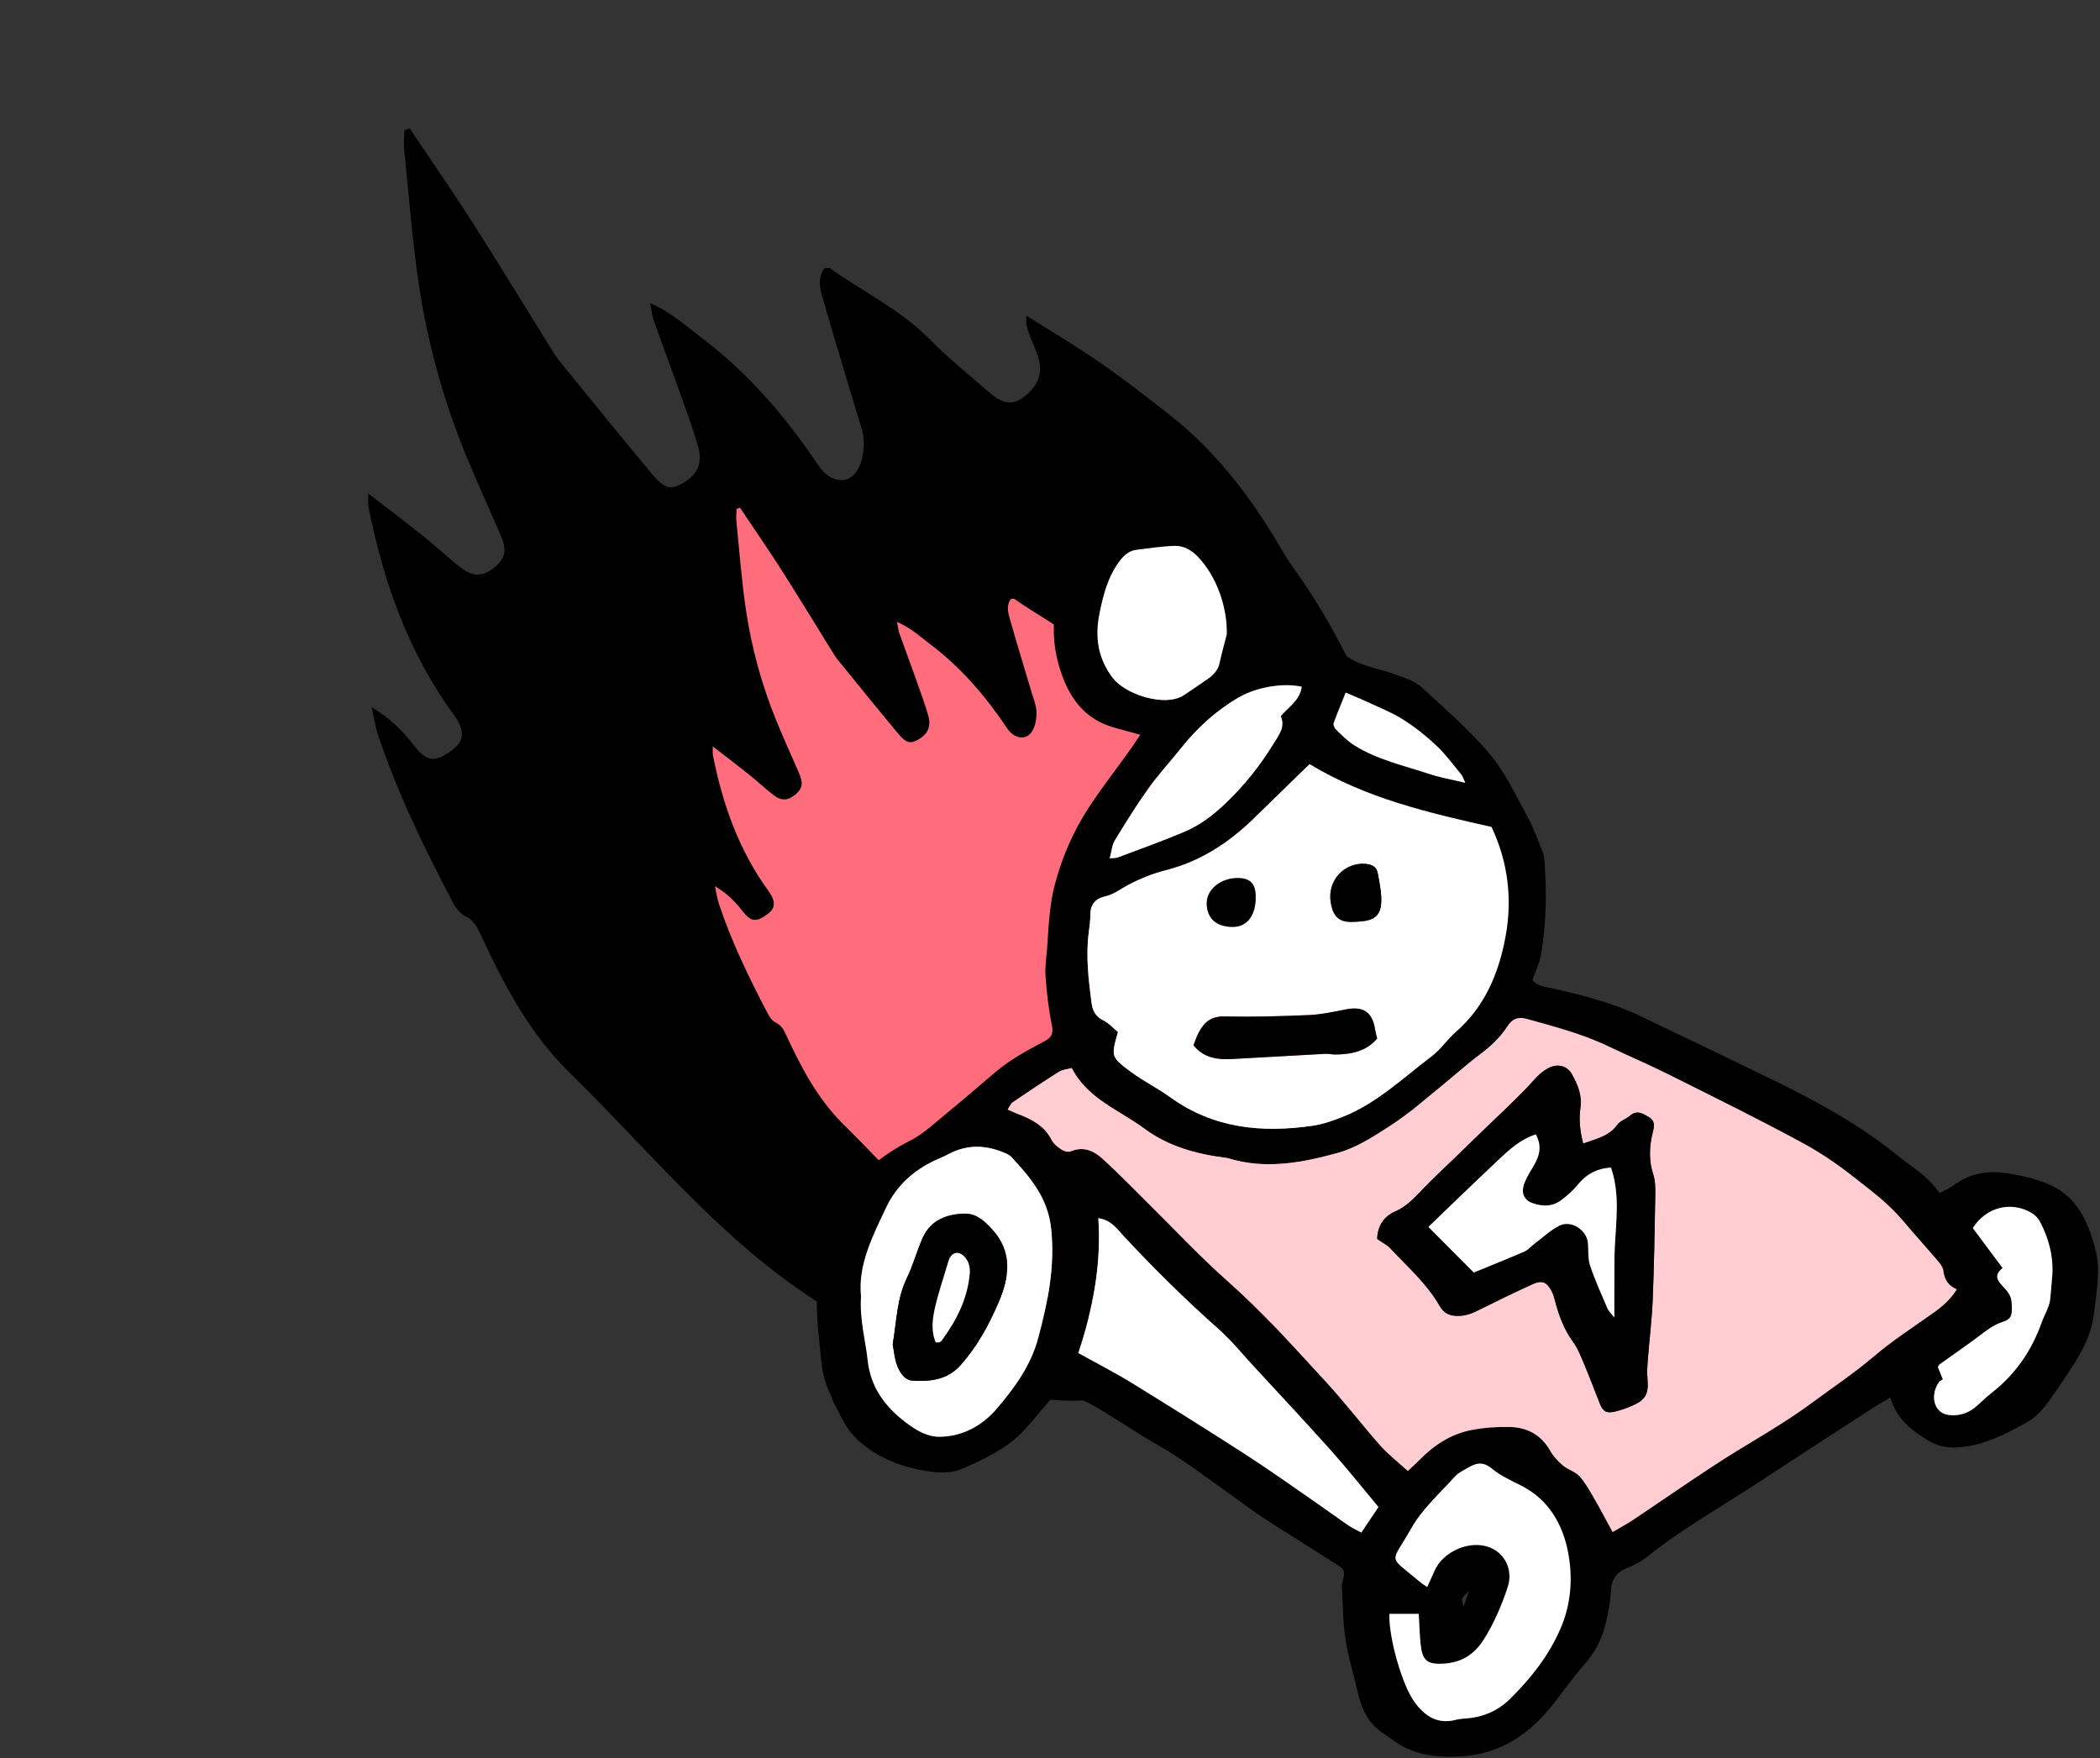
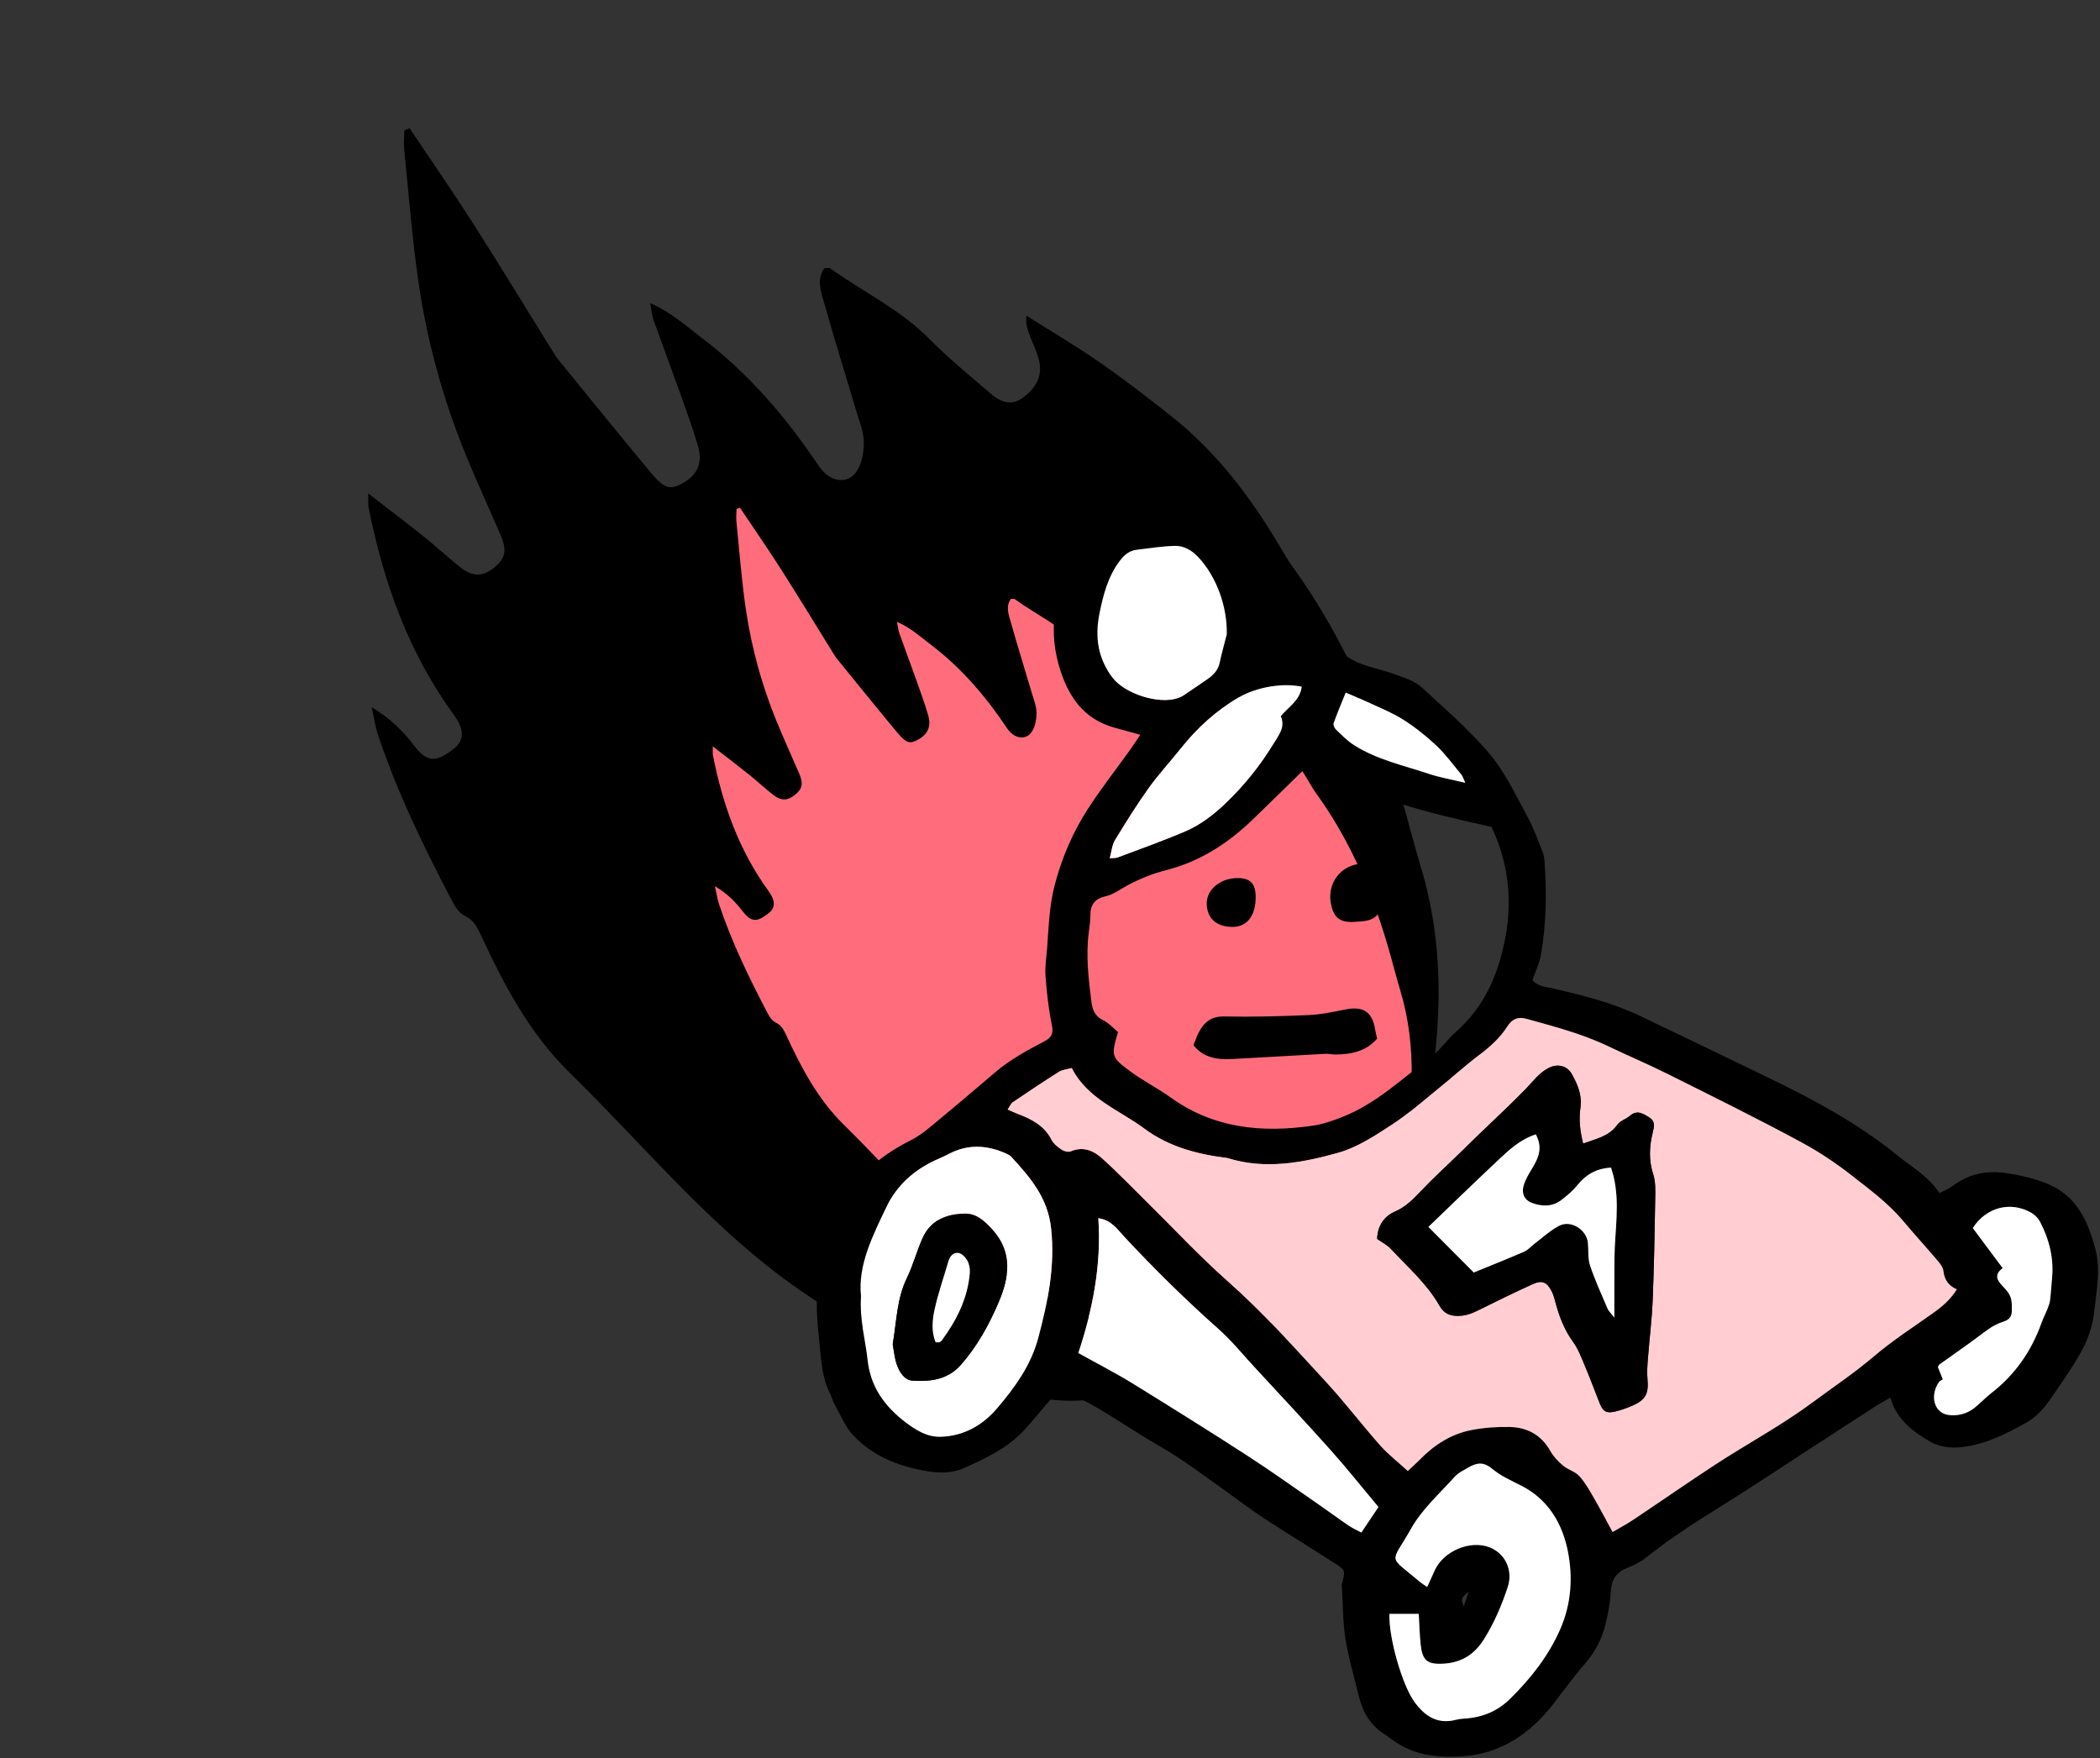
<svg xmlns="http://www.w3.org/2000/svg" width="731" height="612" viewBox="0 0 731 612" fill="none">
  <rect x="0" y="0" width="731" height="612" fill="#333333" stroke="none" />
  <g style="mix-blend-mode:multiply">
    <path d="M142.586 44.672C149.96 55.689 157.525 66.575 164.659 77.741C174.186 92.654 183.368 107.782 192.713 122.811C193.294 123.752 193.925 124.674 194.623 125.529C205.286 138.607 215.885 151.746 226.686 164.702C231.138 170.042 233.215 170.539 237.128 168.49C242.615 165.611 244.711 161.466 242.997 155.428C241.254 149.307 239.034 143.314 236.896 137.311C233.827 128.693 230.62 120.131 227.539 111.516C227.019 110.053 226.895 108.453 226.311 105.519C233.801 108.795 238.825 113.494 244.2 117.569C260.509 129.907 273.627 145.192 284.946 162.13C288.829 167.939 295.168 168.897 298.331 163.868C300.087 161.074 300.756 157.153 300.684 153.766C300.611 150.262 299.15 146.766 298.131 143.321C294.433 130.831 290.541 118.393 287 105.849C285.853 101.793 284.059 97.441 286.956 93.373C287.881 93.369 288.588 93.142 288.949 93.399C300.398 101.605 313.302 107.671 323.402 117.896C330 124.58 337.336 130.536 344.455 136.684C347.73 139.518 351.522 141.64 355.74 138.662C360.036 135.633 362.935 131.528 361.794 125.947C361.198 123.017 359.775 120.253 358.685 117.431C357.843 115.243 356.925 113.088 357.303 109.903C365.828 115.296 374.545 120.425 382.829 126.17C391.24 131.996 399.357 138.279 407.393 144.621C423.281 157.139 435.302 172.944 445.516 190.244C446.924 192.634 448.324 195.038 449.942 197.28C468.709 223.239 480.693 252.31 489.308 282.935C491.112 289.332 492.753 295.779 494.675 302.139C503.808 332.467 501.467 362.892 495.477 393.344C495.056 395.505 494.688 397.84 493.611 399.689C485.27 414.036 479.912 430.142 468.796 442.819C458.782 454.238 448.667 465.714 435.596 473.772C430.019 477.205 423.767 480.259 417.429 481.58C404.705 484.242 391.76 486.104 378.814 487.351C365.614 488.623 352.728 485.471 340.62 480.606C320.316 472.44 300.263 463.622 281.888 451.466C265.859 440.856 251.721 428.02 238.234 414.455C224.77 400.903 211.896 386.76 198.248 373.39C184.267 359.684 175.441 342.858 167.376 325.463C166.049 322.601 164.777 320.242 161.7 318.763C159.917 317.906 158.479 315.769 157.499 313.886C147.609 294.975 138.21 275.828 131.488 255.507C130.652 252.976 130.288 250.295 129.381 246.204C136.197 250.264 140.405 254.713 144.221 259.656C148.653 265.398 151.726 265.585 158.03 260.61C161.632 257.767 161.698 253.94 158.076 248.993C142.222 227.293 133.462 202.679 128.292 176.59C128.092 175.571 128.228 174.487 128.168 171.76C135.395 177.355 141.655 182.095 147.783 186.997C152.095 190.449 156.105 194.274 160.471 197.65C164.754 200.969 168.32 200.72 172.307 197.359C175.961 194.277 176.503 191.474 174.264 186.278C170.209 176.87 165.906 167.56 162.031 158.073C154.246 139.012 148.801 119.226 145.779 98.906C143.462 83.309 142.288 67.546 140.685 51.843C140.464 49.696 140.73 47.504 140.771 45.335C141.363 45.11 141.969 44.892 142.586 44.672Z" fill="black" />
  </g>
  <path d="M257.577 176.743C262.39 183.941 267.327 191.054 271.982 198.351C278.198 208.096 284.19 217.981 290.287 227.802C290.666 228.417 291.078 229.019 291.534 229.578C298.493 238.123 305.411 246.707 312.461 255.172C315.367 258.661 316.724 258.985 319.28 257.644C322.866 255.76 324.237 253.049 323.12 249.103C321.984 245.102 320.536 241.185 319.142 237.262C317.141 231.63 315.05 226.033 313.041 220.403C312.702 219.447 312.622 218.401 312.242 216.483C317.133 218.622 320.413 221.691 323.922 224.352C334.57 232.411 343.132 242.398 350.518 253.465C353.053 257.261 357.193 257.885 359.261 254.596C360.41 252.769 360.848 250.205 360.802 247.991C360.756 245.7 359.804 243.415 359.139 241.164C356.729 233.001 354.193 224.871 351.885 216.673C351.137 214.021 349.968 211.177 351.861 208.517C352.466 208.513 352.928 208.365 353.164 208.533C360.638 213.892 369.065 217.852 375.658 224.532C379.965 228.898 384.754 232.789 389.402 236.805C391.54 238.656 394.016 240.042 396.773 238.093C399.581 236.111 401.476 233.427 400.733 229.778C400.345 227.863 399.417 226.057 398.706 224.213C398.157 222.783 397.558 221.375 397.806 219.292C403.373 222.814 409.065 226.163 414.474 229.915C419.965 233.72 425.265 237.824 430.511 241.966C440.884 250.143 448.729 260.469 455.394 271.775C456.313 273.336 457.226 274.907 458.282 276.372C470.53 293.334 478.345 312.333 483.959 332.35C485.135 336.531 486.204 340.745 487.457 344.901C493.41 364.723 491.867 384.614 487.941 404.524C487.665 405.936 487.424 407.463 486.719 408.672C481.265 418.055 477.757 428.586 470.491 436.878C463.944 444.347 457.332 451.854 448.79 457.127C445.146 459.374 441.061 461.373 436.92 462.239C428.607 463.985 420.15 465.208 411.694 466.029C403.07 466.866 394.654 464.811 386.747 461.636C373.488 456.307 360.393 450.551 348.395 442.612C337.93 435.683 328.7 427.298 319.896 418.437C311.106 409.583 302.703 400.343 293.794 391.609C284.667 382.655 278.909 371.659 273.648 360.291C272.783 358.42 271.953 356.879 269.944 355.913C268.779 355.354 267.841 353.957 267.202 352.727C260.749 340.369 254.618 327.856 250.237 314.575C249.691 312.921 249.455 311.168 248.864 308.494C253.315 311.146 256.061 314.052 258.552 317.282C261.445 321.033 263.452 321.155 267.572 317.899C269.926 316.039 269.971 313.538 267.607 310.305C257.26 296.126 251.548 280.039 248.183 262.987C248.053 262.321 248.142 261.611 248.104 259.829C252.823 263.484 256.91 266.579 260.91 269.782C263.725 272.036 266.343 274.535 269.194 276.74C271.99 278.907 274.319 278.743 276.925 276.544C279.314 274.528 279.668 272.696 278.209 269.3C275.564 263.152 272.757 257.067 270.23 250.867C265.153 238.41 261.605 225.477 259.64 212.195C258.133 202 257.373 191.696 256.333 181.431C256.189 180.028 256.364 178.595 256.391 177.177C256.778 177.029 257.174 176.887 257.577 176.743Z" fill="#FF6D7C" />
  <g clip-path="url(#clip0)">
    <path d="M396.943 255.795C393.366 254.814 390.676 254.07 387.99 253.332C376.822 250.274 371.516 241.878 368.563 231.57C364.445 217.202 367.988 203.934 375.103 191.385C377.709 186.786 381.673 183.49 387.024 182.509C394.619 181.121 402.18 179.585 409.994 179.535C415.677 179.501 420.785 181.037 425.591 183.644C427.514 184.685 429.069 186.657 430.402 188.491C434.683 194.389 438.567 200.633 440.257 207.76C441.387 212.513 441.342 217.549 441.783 222.46C441.932 224.086 441.961 225.721 442.065 227.753C443.492 227.976 444.731 228.348 445.965 228.333C449.096 228.298 452.232 228.13 455.359 227.932C456.325 227.867 457.633 227.852 458.173 227.258C461.399 223.704 464.842 225.345 467.409 227.466C472.74 231.877 479.434 232.501 485.503 234.732C488.951 236 492.449 237.001 495.135 239.489C502.864 246.641 510.816 253.535 517.768 261.529C523.793 268.448 527.519 276.645 531.819 284.526C533.91 288.357 535.362 292.54 537.002 296.604C537.423 297.654 537.567 298.849 537.651 299.994C538.444 310.828 538.25 321.652 536.407 332.367C535.887 335.385 534.455 338.24 533.425 341.214C535.486 343.553 538.246 343.538 540.753 344.123C551.029 346.527 561.265 349.064 570.842 353.634C585.86 360.8 600.848 368.036 615.826 375.297C631.572 382.929 646.926 391.176 660.606 402.313C665.566 406.352 671.284 409.455 675.123 415.367C676.962 414.366 678.621 413.697 679.999 412.661C685.617 408.434 692.029 407.378 698.693 408.419C703.524 409.177 708.434 410.302 712.928 412.185C722.852 416.344 726.835 425.101 729.397 434.879C731.299 442.135 729.764 449.272 729.02 456.384C728.569 460.671 727.256 465.092 725.304 468.933C722.52 474.404 718.893 479.465 715.445 484.579C712.695 488.668 709.866 492.717 705.372 495.23C698.311 499.18 691.142 502.828 682.962 503.764C678.953 504.225 674.935 503.705 671.477 501.638C665.65 498.159 660.245 494.115 658 486.532C655.899 487.771 654.086 488.747 652.362 489.868C638.83 498.64 625.284 507.392 611.808 516.244C598.861 524.749 585.3 532.322 573.186 542.085C571.184 543.701 568.747 544.88 566.348 545.867C562.736 547.349 560.973 549.688 560.75 553.702C560.532 557.613 559.813 561.543 558.887 565.359C557.638 570.504 555.28 575.103 551.712 579.177C547.823 583.622 544.379 588.46 540.748 593.133C532.706 603.462 522.519 610.465 509.266 611.377C500.758 611.961 492.147 611.183 484.824 605.742C483.635 604.859 482.391 604.056 481.173 603.209C476.659 600.057 474.221 595.586 472.973 590.348C471.402 583.776 469.43 577.269 468.36 570.613C467.428 564.814 467.503 558.852 467.136 552.964C467.106 552.483 466.992 551.973 467.106 551.522C468.34 546.704 468.404 546.62 464.609 544.182C456.424 538.923 448.125 533.843 439.975 528.54C435.847 525.854 431.943 522.821 427.92 519.976C419.873 514.286 412.1 508.235 403.498 503.328C396.368 499.264 389.585 494.586 382.52 490.403C378.418 487.974 374.053 485.987 369.266 483.529C368.161 484.639 366.878 485.804 365.749 487.102C362.503 490.819 359.471 494.739 356.072 498.308C350.389 504.28 343.031 507.68 335.659 511.02C331.056 513.107 326.294 512.814 321.563 511.942C312.129 510.202 303.429 506.624 296.849 499.472C294.064 496.449 292.459 492.326 290.403 488.653C289.764 487.518 289.501 486.175 288.897 485.015C286.127 479.668 285.904 473.785 285.29 467.996C284.423 459.804 283.664 451.611 285.171 443.389C286.142 438.111 286.682 432.867 289.972 428.174C292.177 425.027 293.004 420.953 294.738 417.439C299.554 407.685 307.799 401.644 317.232 396.846C319.809 395.538 322.162 393.689 324.412 391.831C331.764 385.754 339.063 379.614 346.296 373.389C351.573 368.849 357.643 365.618 363.727 362.396C366.085 361.147 366.744 359.68 366.145 356.811C364.986 351.235 364.361 345.521 363.94 339.836C363.697 336.585 364.257 333.269 364.5 329.988C365.045 322.623 365.253 315.268 367.161 308.013C369.653 298.532 373.463 289.67 378.745 281.507C383.199 274.623 388.272 268.146 393.054 261.475C394.278 259.77 395.432 258.01 396.943 255.795ZM681.148 448.841C678.195 447.577 676.833 445.451 676.496 442.467C676.362 441.273 675.465 440.039 674.638 439.062C670.585 434.295 666.368 429.666 662.335 424.878C657.197 418.772 650.841 414.138 644.617 409.251C639.167 404.974 633.41 401.128 627.43 397.877C611.961 389.476 596.151 381.705 580.4 373.835C573.657 370.465 566.69 367.546 559.897 364.279C550.776 359.898 541.05 357.39 531.373 354.689C528.346 353.842 526.339 354.764 524.69 357.346C522.173 361.276 518.789 364.354 515.038 367.164C510.242 370.757 505.807 374.831 501.135 378.598C495.665 383.009 490.378 387.722 484.512 391.543C478.621 395.379 472.447 399.473 465.803 401.326C453.293 404.811 440.371 407.259 427.335 403.17C427.182 403.121 427.008 403.116 426.845 403.096C416.593 401.792 406.763 399.166 398.345 392.911C389.576 386.394 378.576 382.592 373.067 371.823C371.417 372.284 369.831 372.378 368.652 373.121C363.217 376.541 357.876 380.114 352.564 383.722C351.851 384.208 351.489 385.209 350.771 386.26C352.168 386.865 353.174 387.34 354.209 387.737C359.07 389.58 363.534 391.831 366.061 396.826C366.764 398.219 368.236 399.339 369.583 400.241C370.411 400.796 371.882 401.173 372.715 400.816C376.971 398.987 380.613 400.533 383.566 403.185C389.08 408.131 394.208 413.509 399.49 418.713C408.76 427.847 417.644 437.417 427.38 446.026C439.657 456.885 450.488 469.072 461.547 481.061C468.112 488.182 473.993 495.929 480.424 503.185C483.229 506.347 486.633 508.973 490.051 512.106C491.597 510.649 492.94 509.469 494.184 508.195C499.232 503.026 505.138 499.205 512.248 497.832C516.574 496.994 521.083 496.687 525.492 496.776C531.621 496.9 536.516 499.527 539.668 505.137C540.753 507.065 542.398 508.79 544.107 510.227C545.792 511.65 548.249 512.249 549.706 513.82C551.693 515.961 553.169 518.618 554.655 521.175C556.935 525.096 559.03 529.125 561.344 533.353C564.094 531.727 566.423 530.493 568.598 529.036C578.022 522.732 587.331 516.259 596.82 510.049C608.106 502.659 620.052 496.301 630.913 488.242C638.018 482.969 645.42 478.047 652.144 472.323C658.758 466.693 665.997 462.019 673.033 457.023C676.099 454.823 678.929 452.444 681.148 448.841ZM455.854 265.99C449.106 272.581 442.68 278.905 436.199 285.17C427.533 293.551 417.748 299.924 405.862 302.933C401.274 304.092 396.755 305.931 392.568 308.151C389.972 309.529 387.693 311.393 384.695 312.052C381.445 312.766 379.572 314.748 379.572 318.326C379.572 320.462 379.255 322.608 378.982 324.735C377.952 332.838 378.918 340.862 379.939 348.876C380.281 351.572 381.207 353.817 384.016 355.175C385.983 356.127 387.544 357.931 389.169 359.259C386.756 367.709 386.672 367.962 393.723 373.161C398.083 376.377 403.018 378.821 407.417 381.993C422.46 392.852 439.316 394.442 456.959 391.875C460.497 391.36 463.995 390.131 467.344 388.807C479.171 384.144 488.248 375.327 498.197 367.868C501.432 365.439 503.776 361.856 506.848 359.165C516.891 350.368 521.697 338.82 524.055 326.152C526.523 312.894 524.917 299.979 519.205 287.871C497.191 282.979 475.316 277.81 455.854 265.99ZM299.708 451.244C299.182 459.561 301.273 466.44 302.022 473.463C303.027 482.899 308.071 489.684 315.26 495.151C318.798 497.842 322.722 500.28 327.375 500.166C335.441 499.968 342.12 496.112 347.114 490.234C353.248 483.013 358.837 475.44 361.418 465.796C364.782 453.202 367.309 440.852 365.882 427.599C364.738 416.983 358.673 409.93 352.079 402.784C351.648 402.313 351.048 401.951 350.458 401.683C343.666 398.566 336.888 398.184 330.119 401.802C328.668 402.575 327.137 403.19 325.64 403.879C318.174 407.309 312.089 412.785 308.681 419.912C303.82 430.067 298.548 440.43 299.708 451.244ZM375.336 471.019C382.02 474.741 388.188 477.889 394.069 481.507C407.398 489.699 420.656 498.001 433.796 506.49C442.085 511.843 450.117 517.592 458.237 523.197C462.003 525.799 465.684 528.525 469.465 531.097C470.867 532.054 472.452 532.738 473.874 533.506C476.064 530.24 477.848 527.579 479.83 524.62C474.261 517.959 468.964 511.283 463.296 504.934C454.541 495.126 445.539 485.536 436.625 475.867C432.617 471.515 428.876 466.856 424.466 462.951C412.867 452.667 401.858 441.828 391.295 430.488C388.981 428.005 386.9 424.729 382.322 424.085C383.422 440.341 380.404 455.725 375.336 471.019ZM483.65 561.82C483.328 569.909 488.035 586.532 492.37 592.479C495.913 597.341 500.318 600.374 506.744 598.709C507.854 598.421 509.018 598.307 510.167 598.228C516.172 597.827 521.4 595.591 525.666 591.379C532.835 584.301 538.984 576.55 543.106 567.158C546.966 558.356 547.531 549.118 545.806 540.232C543.943 530.612 539.068 522.033 529.585 517.205C526.067 515.416 522.331 513.776 519.353 511.273C516.465 508.849 514.087 509.157 511.337 510.758C509.627 511.749 507.69 512.611 506.412 514.034C501.15 519.907 495.001 525.358 491.211 532.104C484.071 544.811 482.847 541.03 494.342 550.744C494.942 551.249 495.625 551.646 496.8 552.458C497.731 550.407 498.549 548.697 499.292 546.957C502.275 539.974 511.837 535.905 518.699 538.72C524.145 540.955 526.686 546.838 524.843 552.434C522.718 558.877 520.121 565.027 516.45 570.811C513.021 576.218 508.389 578.874 502.185 579.167C496.815 579.425 495.11 578.007 494.525 572.501C494.154 568.982 494.075 565.438 493.862 561.815C490.443 561.82 487.232 561.82 483.65 561.82ZM427.038 220.84C427.266 211.259 423.49 200.698 417.089 193.928C414.8 191.504 412.055 189.928 408.839 190.032C404.415 190.171 399.995 190.845 395.591 191.4C392.984 191.727 391.23 193.288 389.655 195.41C385.617 200.861 384.011 207.171 382.708 213.623C381.068 221.761 382.129 229.3 387.391 236.04C391.661 241.507 403.275 245.248 409.82 243.058C410.445 242.85 411.099 242.641 411.639 242.285C414.646 240.282 417.654 238.27 420.607 236.189C422.514 234.846 424.03 233.23 424.551 230.772C425.254 227.431 426.196 224.145 427.038 220.84ZM453.144 239.058C446.5 237.591 437.304 239.222 431.294 242.726C423.376 247.34 416.732 253.381 411.039 260.538C407.353 265.177 403.295 269.538 399.857 274.351C395.665 280.214 391.835 286.349 388.094 292.52C387.073 294.205 386.945 296.425 386.305 298.774C387.727 298.646 388.416 298.73 388.996 298.512C396.839 295.543 404.757 292.753 412.461 289.467C417.926 287.138 422.584 283.525 426.924 279.332C433.256 273.226 438.632 266.51 443.215 259.012C445.157 255.835 447.535 253.153 445.826 249.322C448.556 246.031 452.485 243.92 453.144 239.058ZM697.107 441.441C694.105 443.746 695.155 445.604 696.919 447.522C698.524 449.262 700.13 450.749 700.263 453.663C700.437 457.554 700.467 459.13 697.083 460.205C693.803 461.246 691.345 463.268 688.714 465.246C684.255 468.591 679.652 471.738 675.123 474.989C674.881 475.163 674.782 475.529 674.559 475.896C675.074 477.19 675.614 478.528 676.283 480.208C675.812 480.51 675.272 480.684 675.004 481.056C671.685 485.685 673.142 491.781 678.091 492.554C681.213 493.039 684.612 492.251 687.292 490.115C689.333 488.485 691.122 486.542 693.183 484.946C701.492 478.518 707.175 470.251 710.678 460.403C711.228 458.857 712.011 457.4 712.615 455.874C713.027 454.833 713.463 453.762 713.606 452.672C713.923 450.228 714.018 447.76 714.275 445.307C715.023 438.205 713.378 431.584 710.133 425.339C709.489 424.1 708.34 422.91 707.126 422.212C699.867 418.014 691.33 420.289 686.712 427.51C690.057 431.985 693.396 436.465 697.107 441.441ZM510.058 272.512C509.37 271.04 509.176 270.237 508.706 269.667C505.867 266.243 503.231 262.595 500.015 259.562C496.458 256.206 492.554 253.109 488.426 250.497C484.577 248.059 480.246 246.364 476.099 244.411C473.765 243.311 471.362 242.354 468.434 241.09C466.908 244.887 465.466 248.277 464.233 251.741C464.025 252.331 464.51 253.461 465.04 253.966C467.032 255.869 468.989 257.906 471.288 259.368C479.315 264.473 488.6 266.451 497.474 269.405C501.303 270.683 505.337 271.367 510.058 272.512ZM511.312 554C508.537 556.433 508.537 556.433 509.494 559.209C510.202 557.172 510.757 555.586 511.312 554Z" fill="black" />
    <path d="M681.149 448.841C678.929 452.444 676.1 454.823 673.028 457.004C665.993 462 658.754 466.673 652.139 472.303C645.416 478.028 638.014 482.949 630.909 488.222C620.048 496.281 608.102 502.64 596.816 510.029C587.332 516.239 578.022 522.717 568.594 529.016C566.414 530.473 564.09 531.707 561.34 533.333C559.031 529.105 556.93 525.076 554.651 521.156C553.165 518.598 551.688 515.942 549.702 513.801C548.245 512.23 545.787 511.625 544.103 510.208C542.393 508.77 540.748 507.046 539.663 505.118C536.512 499.507 531.617 496.881 525.488 496.757C521.073 496.668 516.57 496.98 512.244 497.813C505.134 499.185 499.228 503.007 494.179 508.176C492.936 509.449 491.598 510.624 490.047 512.086C486.629 508.954 483.225 506.327 480.42 503.165C473.989 495.909 468.113 488.163 461.543 481.041C450.484 469.052 439.653 456.865 427.376 446.006C417.64 437.397 408.756 427.827 399.486 418.693C394.204 413.489 389.076 408.112 383.561 403.166C380.608 400.514 376.967 398.968 372.711 400.797C371.878 401.153 370.412 400.777 369.579 400.222C368.232 399.32 366.76 398.2 366.056 396.807C363.53 391.811 359.06 389.561 354.205 387.717C353.169 387.326 352.164 386.845 350.766 386.24C351.485 385.195 351.846 384.189 352.56 383.703C357.871 380.095 363.217 376.526 368.648 373.102C369.827 372.358 371.412 372.264 373.062 371.803C378.567 382.573 389.571 386.374 398.341 392.892C406.759 399.146 416.589 401.778 426.84 403.076C427.004 403.096 427.172 403.101 427.331 403.151C440.367 407.244 453.289 404.796 465.799 401.307C472.443 399.458 478.612 395.36 484.508 391.524C490.374 387.707 495.661 382.989 501.131 378.578C505.803 374.812 510.238 370.738 515.034 367.145C518.784 364.334 522.163 361.257 524.685 357.326C526.34 354.749 528.342 353.827 531.369 354.67C541.046 357.376 550.777 359.879 559.893 364.26C566.691 367.526 573.657 370.445 580.396 373.815C596.147 381.691 611.957 389.462 627.426 397.858C633.411 401.104 639.163 404.955 644.613 409.232C650.836 414.119 657.193 418.758 662.331 424.858C666.364 429.646 670.581 434.275 674.634 439.043C675.461 440.019 676.358 441.248 676.492 442.448C676.834 445.451 678.201 447.572 681.149 448.841ZM551.094 398.1C549.989 393.823 549.548 389.73 550.138 385.67C550.782 381.25 549.161 377.562 547.16 373.944C545.51 370.961 542.205 370.232 539.158 371.744C535.794 373.419 533.718 376.393 531.201 378.99C525.974 384.382 520.444 389.477 515.044 394.701C512.596 397.07 510.163 399.453 507.721 401.827C503.37 406.055 498.891 410.154 494.71 414.54C491.985 417.4 489.403 420.12 485.603 421.766C481.664 423.476 479.499 426.91 479.385 431.306C481.173 432.57 482.878 433.398 484.082 434.691C490.003 441.06 496.677 446.824 501.042 454.481C502.677 457.346 504.758 458.164 507.864 458.089C510.441 458.025 512.556 457.157 514.766 456.047C520.945 452.96 527.163 449.941 533.445 447.077C536.834 445.53 538.489 446.274 540.179 449.614C540.62 450.487 540.937 451.443 541.18 452.395C542.532 457.638 544.291 462.634 547.561 467.114C549.355 469.568 550.455 472.561 551.654 475.401C553.487 479.752 555.127 484.183 556.871 488.574C557.996 491.399 559.2 492.103 562.237 491.384C564.139 490.938 566.012 490.264 567.821 489.511C572.815 487.429 573.96 485.274 573.474 480.015C573.266 477.76 573.434 475.455 573.608 473.186C574.138 466.302 575.005 459.432 575.292 452.533C575.778 440.733 575.976 428.922 576.174 417.112C576.219 414.347 576.318 411.403 575.486 408.835C573.88 403.899 574.103 399.107 575.312 394.254C575.818 392.218 576.229 390.295 574.093 388.991C571.983 387.702 569.877 386.255 567.365 388.431C566.012 389.601 563.976 390.176 562.995 391.548C560.082 395.627 555.612 396.44 551.094 398.1Z" fill="#FFCDD2" />
-     <path d="M455.855 265.99C475.322 277.806 497.197 282.975 519.191 287.881C524.903 299.989 526.509 312.905 524.041 326.162C521.683 338.83 516.882 350.378 506.834 359.175C503.762 361.866 501.423 365.45 498.183 367.878C488.234 375.337 479.157 384.154 467.33 388.818C463.981 390.136 460.488 391.37 456.945 391.886C439.301 394.458 422.446 392.862 407.403 382.003C403.004 378.826 398.074 376.388 393.709 373.171C386.658 367.967 386.742 367.72 389.155 359.269C387.53 357.941 385.974 356.137 384.002 355.185C381.198 353.828 380.271 351.582 379.925 348.886C378.904 340.872 377.938 332.848 378.968 324.745C379.241 322.619 379.558 320.473 379.558 318.337C379.558 314.758 381.431 312.776 384.681 312.062C387.679 311.403 389.963 309.54 392.554 308.162C396.741 305.941 401.255 304.103 405.848 302.943C417.734 299.935 427.524 293.561 436.185 285.18C442.681 278.906 449.107 272.582 455.855 265.99ZM415.43 363.834C418.873 368.235 423.704 368.963 428.931 368.671C439.757 368.061 450.588 367.432 461.414 366.857C462.549 366.798 463.703 367.12 464.848 367.105C470.382 367.026 475.575 366.029 479.38 361.544C479.112 360.384 478.83 359.438 478.681 358.466C477.715 352.266 474.574 350.185 468.38 351.409C464.199 352.232 459.982 353.173 455.746 353.357C445.891 353.788 436.012 354.06 426.152 353.852C421.569 353.753 419.131 355.884 417.268 359.443C416.589 360.731 416.128 362.134 415.43 363.834ZM471.467 320.924C472.285 320.869 473.102 320.835 473.915 320.76C478.661 320.324 480.732 318.456 480.807 313.544C480.856 310.318 480.128 307.057 479.543 303.85C479.172 301.813 477.621 300.98 475.585 300.767C467.984 299.979 461.925 306.516 463.213 314.179C464.095 319.397 466.314 321.241 471.467 320.924ZM430.685 305.669C424.873 305.709 420.102 309.614 420.062 314.357C420.018 319.615 423.372 322.693 429.125 322.673C434.228 322.658 437.25 318.56 437.097 311.874C436.993 307.488 435.085 305.639 430.685 305.669Z" fill="white" />
    <path d="M299.709 451.245C298.544 440.43 303.821 430.067 308.677 419.912C312.085 412.785 318.165 407.309 325.636 403.879C327.133 403.19 328.669 402.576 330.115 401.802C336.883 398.185 343.661 398.566 350.454 401.684C351.044 401.951 351.643 402.318 352.075 402.784C358.664 409.931 364.734 416.988 365.878 427.599C367.305 440.852 364.778 453.202 361.414 465.796C358.838 475.44 353.244 483.013 347.11 490.234C342.116 496.112 335.437 499.973 327.371 500.167C322.718 500.281 318.794 497.842 315.256 495.151C308.067 489.684 303.018 482.899 302.017 473.463C301.274 466.44 299.183 459.561 299.709 451.245ZM310.753 467.962C311.139 470.028 311.342 472.516 312.1 474.821C312.997 477.532 314.781 480.446 317.605 480.62C323.719 481.001 329.793 480.387 334.357 475.237C340.114 468.745 344.226 461.266 347.595 453.371C351.341 444.594 352.624 435.881 345.401 427.976C342.804 425.136 339.995 422.425 335.888 422.479C329.387 422.559 323.858 424.799 321.068 431.187C319.096 435.697 317.818 440.52 315.673 444.931C312.175 452.137 312.135 459.928 310.753 467.962Z" fill="white" />
    <path d="M375.337 471.02C380.405 455.73 383.423 440.342 382.328 424.085C386.906 424.73 388.992 428.006 391.301 430.489C401.859 441.828 412.873 452.672 424.472 462.951C428.877 466.857 432.618 471.52 436.631 475.867C445.544 485.531 454.547 495.126 463.302 504.935C468.97 511.283 474.267 517.964 479.836 524.62C477.854 527.579 476.07 530.241 473.88 533.507C472.458 532.738 470.873 532.054 469.471 531.098C465.69 528.521 462.009 525.795 458.243 523.198C450.123 517.593 442.091 511.843 433.802 506.491C420.662 498.001 407.398 489.7 394.075 481.507C388.184 477.889 382.016 474.737 375.337 471.02Z" fill="white" />
    <path d="M483.651 561.821C487.233 561.821 490.444 561.821 493.862 561.821C494.075 565.444 494.155 568.992 494.526 572.506C495.106 578.012 496.815 579.425 502.186 579.172C508.39 578.875 513.022 576.223 516.451 570.816C520.117 565.032 522.718 558.882 524.844 552.439C526.692 546.838 524.145 540.955 518.7 538.725C511.838 535.91 502.275 539.979 499.293 546.962C498.55 548.702 497.732 550.412 496.801 552.463C495.631 551.651 494.943 551.254 494.343 550.749C482.843 541.03 484.067 544.811 491.212 532.109C495.002 525.363 501.151 519.912 506.413 514.039C507.686 512.616 509.628 511.759 511.338 510.763C514.087 509.162 516.466 508.855 519.354 511.278C522.327 513.776 526.068 515.416 529.586 517.211C539.069 522.043 543.944 530.622 545.807 540.237C547.531 549.123 546.967 558.361 543.107 567.163C538.985 576.555 532.836 584.306 525.666 591.384C521.401 595.597 516.173 597.832 510.168 598.233C509.019 598.308 507.854 598.426 506.745 598.714C500.318 600.379 495.914 597.346 492.371 592.484C488.036 586.532 483.329 569.909 483.651 561.821Z" fill="white" />
    <path d="M427.039 220.84C426.202 224.146 425.26 227.432 424.552 230.767C424.031 233.225 422.515 234.841 420.608 236.184C417.655 238.266 414.647 240.278 411.64 242.28C411.1 242.637 410.446 242.845 409.821 243.053C403.271 245.244 391.658 241.502 387.392 236.036C382.13 229.295 381.069 221.757 382.709 213.619C384.008 207.166 385.613 200.857 389.656 195.405C391.231 193.284 392.985 191.723 395.592 191.396C399.996 190.841 404.411 190.167 408.84 190.028C412.056 189.929 414.801 191.5 417.09 193.923C423.486 200.703 427.262 211.26 427.039 220.84Z" fill="white" />
    <path d="M453.145 239.058C452.486 243.92 448.557 246.031 445.832 249.322C447.536 253.153 445.163 255.84 443.221 259.011C438.633 266.51 433.262 273.221 426.93 279.332C422.59 283.519 417.932 287.137 412.467 289.467C404.758 292.753 396.84 295.548 389.002 298.512C388.427 298.73 387.734 298.646 386.312 298.774C386.951 296.425 387.079 294.2 388.1 292.52C391.841 286.349 395.671 280.214 399.863 274.351C403.301 269.538 407.359 265.177 411.045 260.538C416.733 253.381 423.382 247.34 431.3 242.726C437.305 239.222 446.501 237.591 453.145 239.058Z" fill="white" />
    <path d="M697.108 441.442C693.397 436.466 690.058 431.985 686.718 427.505C691.336 420.284 699.873 418.009 707.131 422.207C708.345 422.906 709.49 424.095 710.139 425.334C713.384 431.579 715.029 438.2 714.281 445.303C714.023 447.756 713.924 450.224 713.612 452.667C713.468 453.763 713.032 454.828 712.621 455.869C712.022 457.395 711.234 458.853 710.684 460.399C707.181 470.247 701.498 478.509 693.189 484.942C691.128 486.537 689.339 488.485 687.298 490.111C684.622 492.247 681.223 493.035 678.097 492.549C673.147 491.776 671.691 485.68 675.01 481.051C675.278 480.679 675.818 480.506 676.288 480.204C675.615 478.523 675.08 477.185 674.564 475.892C674.782 475.525 674.886 475.158 675.129 474.985C679.658 471.733 684.261 468.586 688.72 465.241C691.351 463.268 693.808 461.246 697.088 460.201C700.477 459.125 700.447 457.549 700.269 453.659C700.14 450.744 698.53 449.262 696.925 447.518C695.161 445.61 694.11 443.746 697.108 441.442Z" fill="white" />
    <path d="M510.059 272.513C505.338 271.373 501.305 270.684 497.465 269.41C488.591 266.456 479.306 264.479 471.279 259.374C468.98 257.912 467.023 255.875 465.031 253.972C464.506 253.466 464.016 252.336 464.224 251.746C465.457 248.282 466.904 244.887 468.425 241.096C471.358 242.36 473.756 243.316 476.09 244.416C480.242 246.369 484.568 248.064 488.417 250.502C492.545 253.119 496.449 256.212 500.006 259.567C503.222 262.6 505.858 266.248 508.697 269.673C509.177 270.238 509.376 271.036 510.059 272.513Z" fill="white" />
    <path d="M551.094 398.1C555.608 396.44 560.077 395.627 562.995 391.539C563.976 390.166 566.012 389.591 567.365 388.421C569.877 386.25 571.978 387.693 574.093 388.981C576.229 390.285 575.818 392.208 575.312 394.245C574.103 399.102 573.88 403.894 575.486 408.826C576.323 411.393 576.224 414.337 576.174 417.102C575.976 428.913 575.778 440.723 575.292 452.524C575.01 459.418 574.143 466.287 573.608 473.176C573.434 475.446 573.266 477.75 573.474 480.005C573.96 485.269 572.815 487.42 567.821 489.501C566.012 490.255 564.139 490.924 562.237 491.375C559.2 492.088 557.996 491.389 556.871 488.565C555.127 484.178 553.492 479.743 551.654 475.391C550.455 472.551 549.355 469.558 547.561 467.104C544.291 462.629 542.537 457.628 541.179 452.385C540.932 451.433 540.62 450.477 540.179 449.604C538.489 446.264 536.834 445.521 533.445 447.067C527.163 449.932 520.945 452.95 514.766 456.037C512.551 457.143 510.436 458.015 507.864 458.079C504.758 458.154 502.672 457.336 501.042 454.471C496.677 446.814 490.003 441.05 484.082 434.682C482.878 433.388 481.173 432.56 479.385 431.297C479.494 426.9 481.664 423.461 485.603 421.756C489.403 420.106 491.985 417.385 494.71 414.53C498.891 410.144 503.37 406.04 507.721 401.818C510.163 399.444 512.596 397.06 515.044 394.691C520.444 389.467 525.974 384.372 531.201 378.98C533.718 376.383 535.789 373.409 539.158 371.734C542.205 370.217 545.51 370.951 547.16 373.934C549.161 377.552 550.777 381.24 550.138 385.661C549.548 389.73 549.989 393.823 551.094 398.1ZM534.61 394.894C529.055 396.718 525.265 400.336 521.46 403.899C516.897 408.171 512.398 412.503 507.884 416.825C504.485 420.076 501.111 423.352 497.212 427.114C502.915 432.843 508.112 438.067 513.007 442.983C519.443 440.341 525.087 438.101 530.651 435.678C531.944 435.113 532.93 433.879 534.094 433.001C536.953 430.855 539.619 428.333 542.755 426.707C546.853 424.586 552.323 428.105 552.749 432.714C552.991 435.326 552.669 438.111 553.477 440.52C555.191 445.64 557.446 450.576 559.566 455.552C559.948 456.444 560.76 457.153 561.935 458.669C561.935 456.677 561.935 455.696 561.935 454.719C561.949 449.144 561.93 443.573 561.984 437.997C562.073 428.511 563.946 419.01 561.677 409.549C561.429 408.513 561.087 407.497 560.79 406.466C555.652 406.754 552.05 408.9 549.077 412.562C547.467 414.55 545.45 416.275 543.394 417.821C540.198 420.22 536.562 420.031 533.044 418.668C530.735 417.771 529.6 415.561 530.304 412.954C530.884 410.813 532.083 408.786 533.257 406.863C535.477 403.245 537.166 399.652 534.61 394.894Z" fill="black" />
    <path d="M415.43 363.834C416.128 362.139 416.589 360.731 417.268 359.438C419.131 355.879 421.569 353.748 426.152 353.847C436.012 354.056 445.891 353.783 455.746 353.352C459.977 353.168 464.199 352.227 468.38 351.404C474.574 350.185 477.715 352.261 478.681 358.462C478.83 359.428 479.112 360.38 479.38 361.539C475.575 366.03 470.382 367.026 464.848 367.1C463.703 367.115 462.549 366.793 461.414 366.852C450.583 367.432 439.757 368.057 428.931 368.666C423.704 368.964 418.873 368.235 415.43 363.834Z" fill="black" />
    <path d="M471.467 320.924C466.32 321.241 464.095 319.397 463.218 314.173C461.93 306.511 467.994 299.979 475.59 300.762C477.626 300.975 479.172 301.808 479.548 303.845C480.138 307.051 480.861 310.313 480.812 313.539C480.733 318.455 478.662 320.324 473.92 320.755C473.102 320.829 472.285 320.869 471.467 320.924Z" fill="black" />
    <path d="M430.685 305.668C435.085 305.639 436.993 307.487 437.092 311.873C437.245 318.559 434.223 322.658 429.12 322.673C423.367 322.693 420.018 319.615 420.058 314.356C420.102 309.613 424.874 305.713 430.685 305.668Z" fill="black" />
    <path d="M310.753 467.961C312.135 459.923 312.175 452.131 315.673 444.94C317.818 440.529 319.101 435.702 321.068 431.197C323.863 424.808 329.387 422.573 335.888 422.489C339.995 422.439 342.804 425.145 345.401 427.985C352.625 435.89 351.341 444.603 347.596 453.38C344.226 461.271 340.114 468.749 334.357 475.247C329.793 480.391 323.719 481.011 317.605 480.629C314.776 480.451 312.992 477.542 312.1 474.831C311.342 472.516 311.139 470.028 310.753 467.961ZM325.691 467.302C326.355 467.302 326.692 467.377 326.974 467.282C327.271 467.183 327.589 466.98 327.772 466.732C332.979 459.635 336.903 451.978 337.602 443.032C337.711 441.634 337.394 440.009 336.715 438.8C336.081 437.665 334.808 436.361 333.648 436.173C331.944 435.895 330.675 437.204 330.155 438.998C328.515 444.653 326.528 450.228 325.295 455.968C324.497 459.665 324.155 463.65 325.691 467.302Z" fill="black" />
    <path d="M534.61 394.894C537.166 399.652 535.477 403.25 533.262 406.863C532.088 408.786 530.884 410.808 530.309 412.954C529.605 415.561 530.74 417.771 533.049 418.669C536.562 420.031 540.203 420.22 543.399 417.821C545.455 416.275 547.472 414.55 549.082 412.563C552.055 408.9 555.657 406.759 560.795 406.467C561.092 407.497 561.434 408.513 561.682 409.549C563.951 419.006 562.078 428.511 561.989 437.997C561.935 443.573 561.954 449.144 561.94 454.719C561.94 455.696 561.94 456.677 561.94 458.669C560.765 457.153 559.953 456.444 559.571 455.552C557.451 450.576 555.196 445.635 553.482 440.52C552.674 438.106 552.996 435.321 552.754 432.714C552.327 428.11 546.857 424.586 542.76 426.707C539.629 428.328 536.958 430.856 534.099 433.002C532.935 433.879 531.944 435.113 530.656 435.678C525.092 438.106 519.448 440.342 513.012 442.983C508.117 438.062 502.919 432.843 497.217 427.114C501.116 423.352 504.49 420.076 507.889 416.825C512.403 412.503 516.906 408.167 521.465 403.899C525.265 400.336 529.055 396.718 534.61 394.894Z" fill="white" />
-     <path d="M325.691 467.303C324.155 463.65 324.497 459.665 325.294 455.968C326.528 450.229 328.515 444.653 330.155 438.998C330.675 437.204 331.948 435.896 333.648 436.173C334.807 436.362 336.081 437.665 336.715 438.8C337.389 440.009 337.711 441.635 337.602 443.033C336.903 451.978 332.979 459.636 327.772 466.733C327.588 466.981 327.271 467.189 326.974 467.283C326.696 467.377 326.355 467.303 325.691 467.303Z" fill="white" />
+     <path d="M325.691 467.303C324.155 463.65 324.497 459.665 325.294 455.968C326.528 450.229 328.515 444.653 330.155 438.998C330.675 437.204 331.948 435.896 333.648 436.173C334.807 436.362 336.081 437.665 336.715 438.8C337.389 440.009 337.711 441.635 337.602 443.033C336.903 451.978 332.979 459.636 327.772 466.733C327.588 466.981 327.271 467.189 326.974 467.283Z" fill="white" />
  </g>
  <defs>
    <clipPath id="clip0">
      <rect width="446" height="432" fill="white" transform="translate(284.319 179.541)" />
    </clipPath>
  </defs>
</svg>